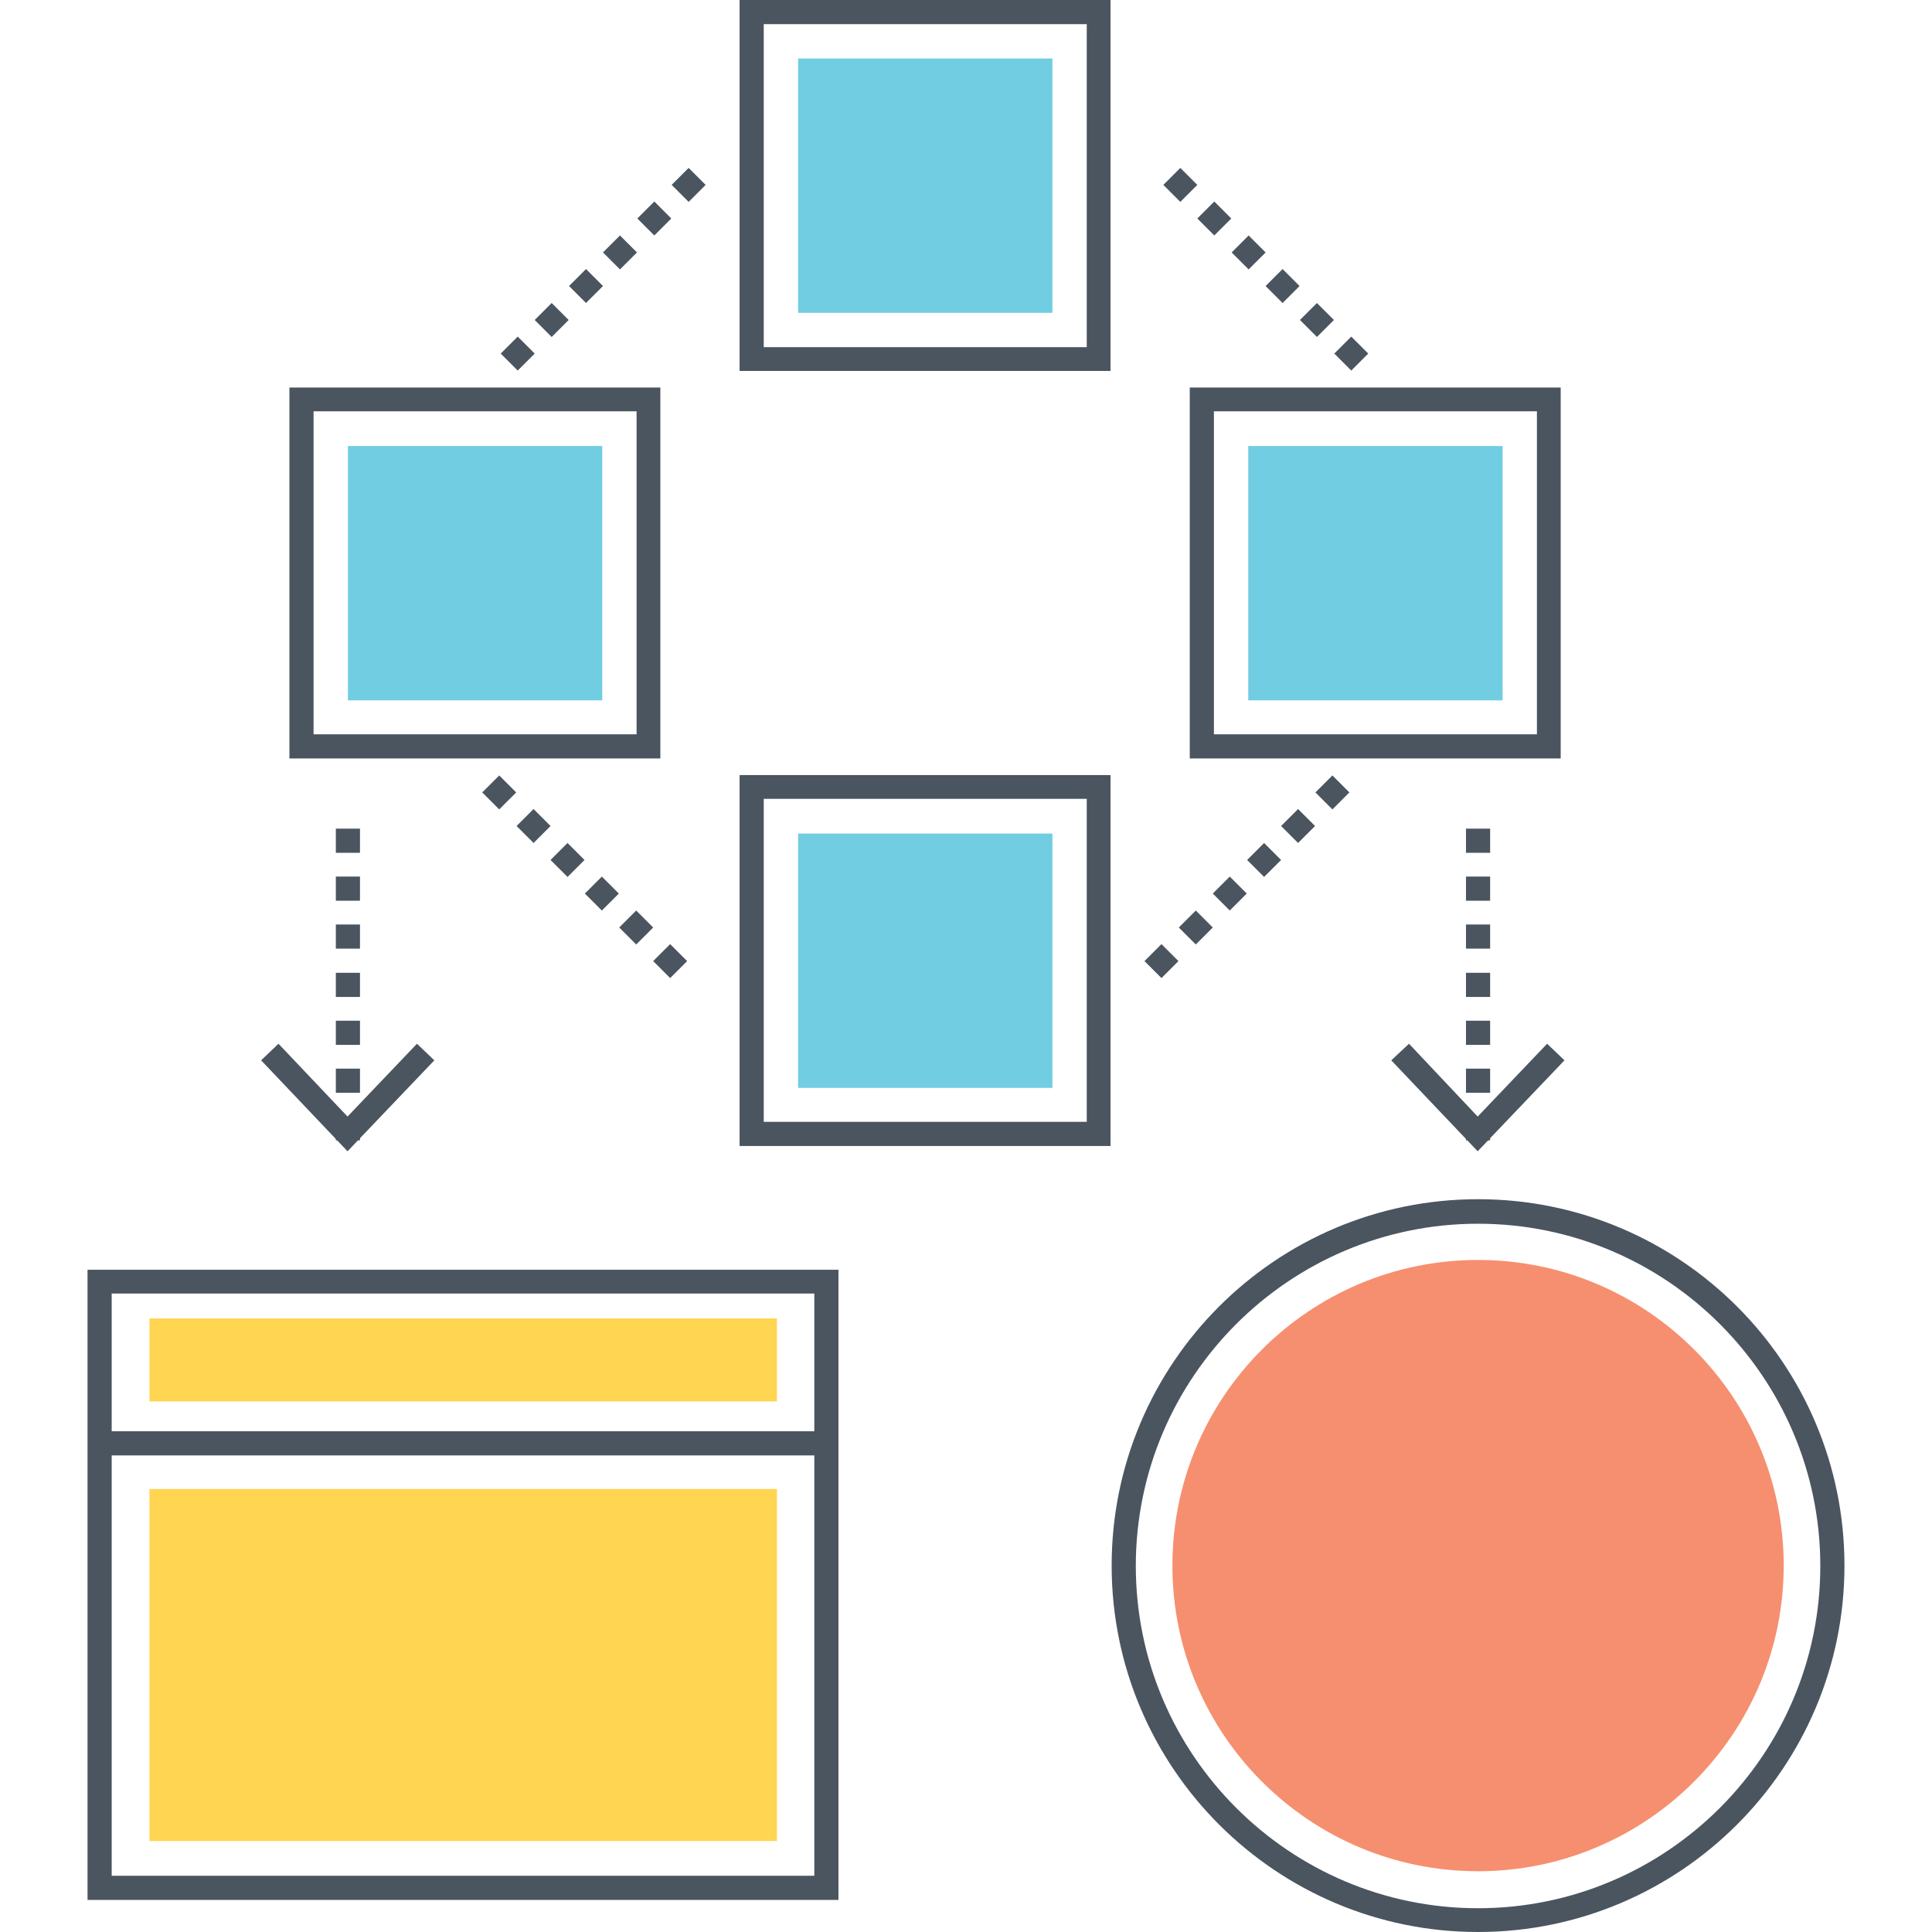
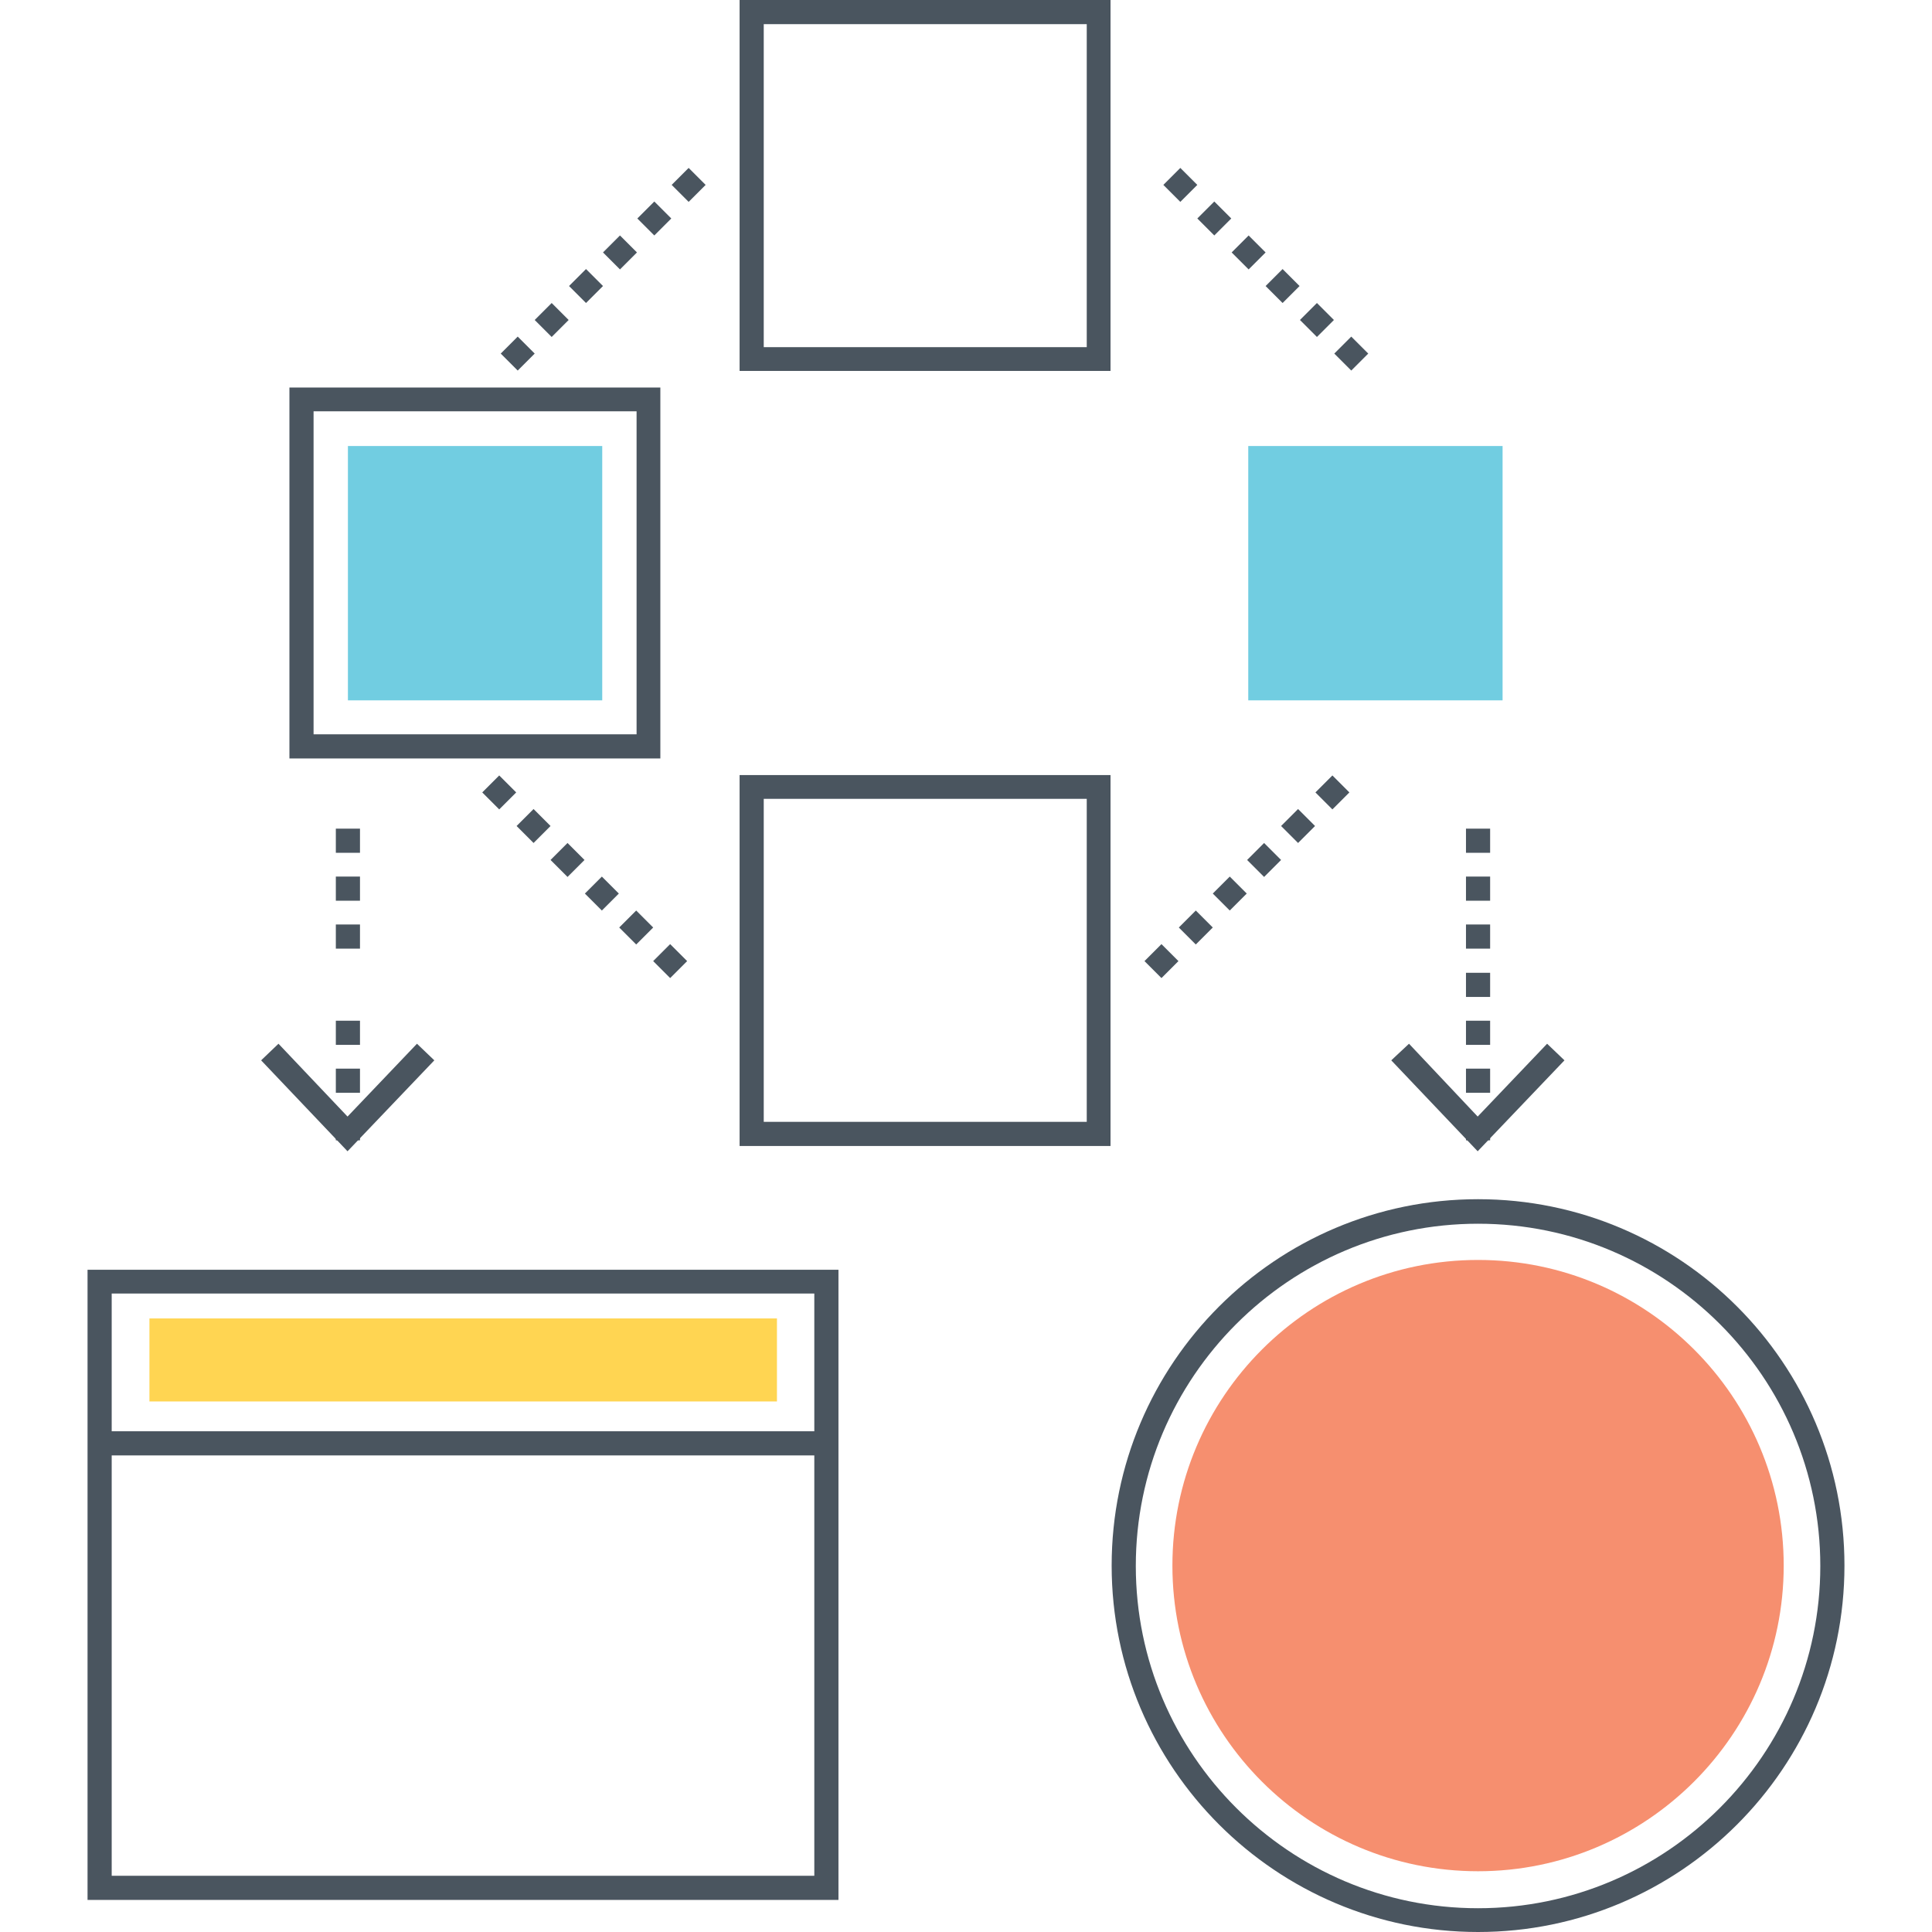
<svg xmlns="http://www.w3.org/2000/svg" id="Layer_1" x="0px" y="0px" width="512px" height="512px" viewBox="0 0 512 512" xml:space="preserve">
  <g>
    <g>
      <g>
        <g>
          <path fill="#4A555F" d="M294.3,98.3H196V0h98.3V98.3z M202.4,92H288V6.4h-85.6V92z" />
        </g>
      </g>
      <g>
        <g>
-           <rect x="211.5" y="15.5" fill="#71CDE1" width="67.4" height="67.4" />
-         </g>
+           </g>
      </g>
      <g>
        <g>
          <path fill="#4A555F" d="M294.3,303.7H196v-98.3h98.3V303.7z M202.4,297.3H288v-85.6h-85.6V297.3z" />
        </g>
      </g>
      <g>
        <g>
-           <rect x="211.5" y="220.9" fill="#71CDE1" width="67.4" height="67.4" />
-         </g>
+           </g>
      </g>
    </g>
    <g>
      <g>
        <g>
-           <path fill="#4A555F" d="M413.6,201h-98.3v-98.3h98.3V201z M321.7,194.6h85.6v-85.6h-85.6V194.6z" />
-         </g>
+           </g>
      </g>
      <g>
        <g>
          <rect x="330.8" y="118.2" fill="#71CDE1" width="67.4" height="67.4" />
        </g>
      </g>
      <g>
        <g>
          <path fill="#4A555F" d="M175,201H76.7v-98.3H175V201z M83.1,194.6h85.6v-85.6H83.1V194.6z" />
        </g>
      </g>
      <g>
        <g>
          <rect x="92.2" y="118.2" fill="#71CDE1" width="67.4" height="67.4" />
        </g>
      </g>
    </g>
    <g>
      <g>
        <path fill="#F68F6F" d="M391.7,495.9c-44.7,0-81-36.3-81-81s36.3-81,81-81c44.7,0,81,36.3,81,81S436.3,495.9,391.7,495.9z" />
      </g>
    </g>
    <g>
      <g>
        <path fill="#4A555F" d="M391.7,512c-53.5,0-97.1-43.5-97.1-97.1s43.5-97.1,97.1-97.1s97.1,43.5,97.1,97.1S445.2,512,391.7,512z     M391.7,324.3c-50,0-90.7,40.7-90.7,90.7s40.7,90.7,90.7,90.7s90.7-40.7,90.7-90.7S441.7,324.3,391.7,324.3z" />
      </g>
    </g>
    <g>
      <g>
        <g>
          <path fill="#4A555F" d="M137.2,98.2l-4.5-4.5l4.5-4.5l4.5,4.5L137.2,98.2z M146.2,89.3l-4.5-4.5l4.5-4.5l4.5,4.5L146.2,89.3z      M155.3,80.3l-4.5-4.5l4.5-4.5l4.5,4.5L155.3,80.3z M164.3,71.4l-4.5-4.5l4.5-4.5l4.5,4.5L164.3,71.4z M173.4,62.4l-4.5-4.5     l4.5-4.5l4.5,4.5L173.4,62.4z M182.5,53.5l-4.5-4.5l4.5-4.5L187,49L182.5,53.5z" />
        </g>
      </g>
      <g>
        <g>
          <path fill="#4A555F" d="M358.1,98.2l-4.5-4.5l4.5-4.5l4.5,4.5L358.1,98.2z M349,89.3l-4.5-4.5l4.5-4.5l4.5,4.5L349,89.3z      M339.9,80.3l-4.5-4.5l4.5-4.5l4.5,4.5L339.9,80.3z M330.9,71.4l-4.5-4.5l4.5-4.5l4.5,4.5L330.9,71.4z M321.8,62.4l-4.5-4.5     l4.5-4.5l4.5,4.5L321.8,62.4z M312.8,53.5l-4.5-4.5l4.5-4.5l4.5,4.5L312.8,53.5z" />
        </g>
      </g>
      <g>
        <g>
          <path fill="#4A555F" d="M307.8,259.2l-4.5-4.5l4.5-4.5l4.5,4.5L307.8,259.2z M316.9,250.3l-4.5-4.5l4.5-4.5l4.5,4.5L316.9,250.3     z M325.9,241.3l-4.5-4.5l4.5-4.5l4.5,4.5L325.9,241.3z M335,232.4l-4.5-4.5l4.5-4.5l4.5,4.5L335,232.4z M344,223.4l-4.5-4.5     l4.5-4.5l4.5,4.5L344,223.4z M353.1,214.5l-4.5-4.5l4.5-4.5l4.5,4.5L353.1,214.5z" />
        </g>
      </g>
      <g>
        <g>
          <path fill="#4A555F" d="M177.6,259.2l-4.5-4.5l4.5-4.5l4.5,4.5L177.6,259.2z M168.6,250.3l-4.5-4.5l4.5-4.5l4.5,4.5L168.6,250.3     z M159.5,241.3l-4.5-4.5l4.5-4.5l4.5,4.5L159.5,241.3z M150.4,232.4l-4.5-4.5l4.5-4.5l4.5,4.5L150.4,232.4z M141.4,223.4     l-4.5-4.5l4.5-4.5l4.5,4.5L141.4,223.4z M132.3,214.5l-4.5-4.5l4.5-4.5l4.5,4.5L132.3,214.5z" />
        </g>
      </g>
    </g>
    <g>
      <g>
-         <path fill="#4A555F" d="M95.4,302.2H89V296h6.4V302.2z M95.4,289.6H89v-6.4h6.4V289.6z M95.4,276.9H89v-6.4h6.4V276.9z     M95.4,264.2H89v-6.4h6.4V264.2z M95.4,251.4H89v-6.4h6.4V251.4z M95.4,238.7H89v-6.4h6.4V238.7z M95.4,226H89v-6.4h6.4V226z" />
+         <path fill="#4A555F" d="M95.4,302.2H89V296h6.4V302.2z M95.4,289.6H89v-6.4h6.4V289.6z M95.4,276.9H89v-6.4h6.4V276.9z     H89v-6.4h6.4V264.2z M95.4,251.4H89v-6.4h6.4V251.4z M95.4,238.7H89v-6.4h6.4V238.7z M95.4,226H89v-6.4h6.4V226z" />
      </g>
    </g>
    <g>
      <g>
        <path fill="#4A555F" d="M394.9,302.2h-6.4V296h6.4V302.2z M394.9,289.6h-6.4v-6.4h6.4V289.6z M394.9,276.9h-6.4v-6.4h6.4V276.9z     M394.9,264.2h-6.4v-6.4h6.4V264.2z M394.9,251.4h-6.4v-6.4h6.4V251.4z M394.9,238.7h-6.4v-6.4h6.4V238.7z M394.9,226h-6.4v-6.4    h6.4V226z" />
      </g>
    </g>
    <g>
      <g>
        <polygon fill="#4A555F" points="92.1,305.1 69.2,281 73.8,276.6 92.1,295.9 110.5,276.6 115.1,281    " />
      </g>
    </g>
    <g>
      <g>
        <polygon fill="#4A555F" points="391.6,305.1 368.7,281 373.4,276.6 391.6,295.9 410,276.6 414.6,281    " />
      </g>
    </g>
    <g>
      <g>
        <path fill="#4A555F" d="M222.2,503.5h-199v-167h199V503.5z M29.6,497.1h186.2V342.8H29.6V497.1z" />
      </g>
    </g>
    <g>
      <g>
        <rect x="26.5" y="379.3" fill="#4A555F" width="192.6" height="6.4" />
      </g>
    </g>
    <g>
      <g>
-         <rect x="39.6" y="394.6" fill="#FFD552" width="166.3" height="93.3" />
-       </g>
+         </g>
    </g>
    <g>
      <g>
        <rect x="39.6" y="349.4" fill="#FFD552" width="166.3" height="22" />
      </g>
    </g>
  </g>
</svg>